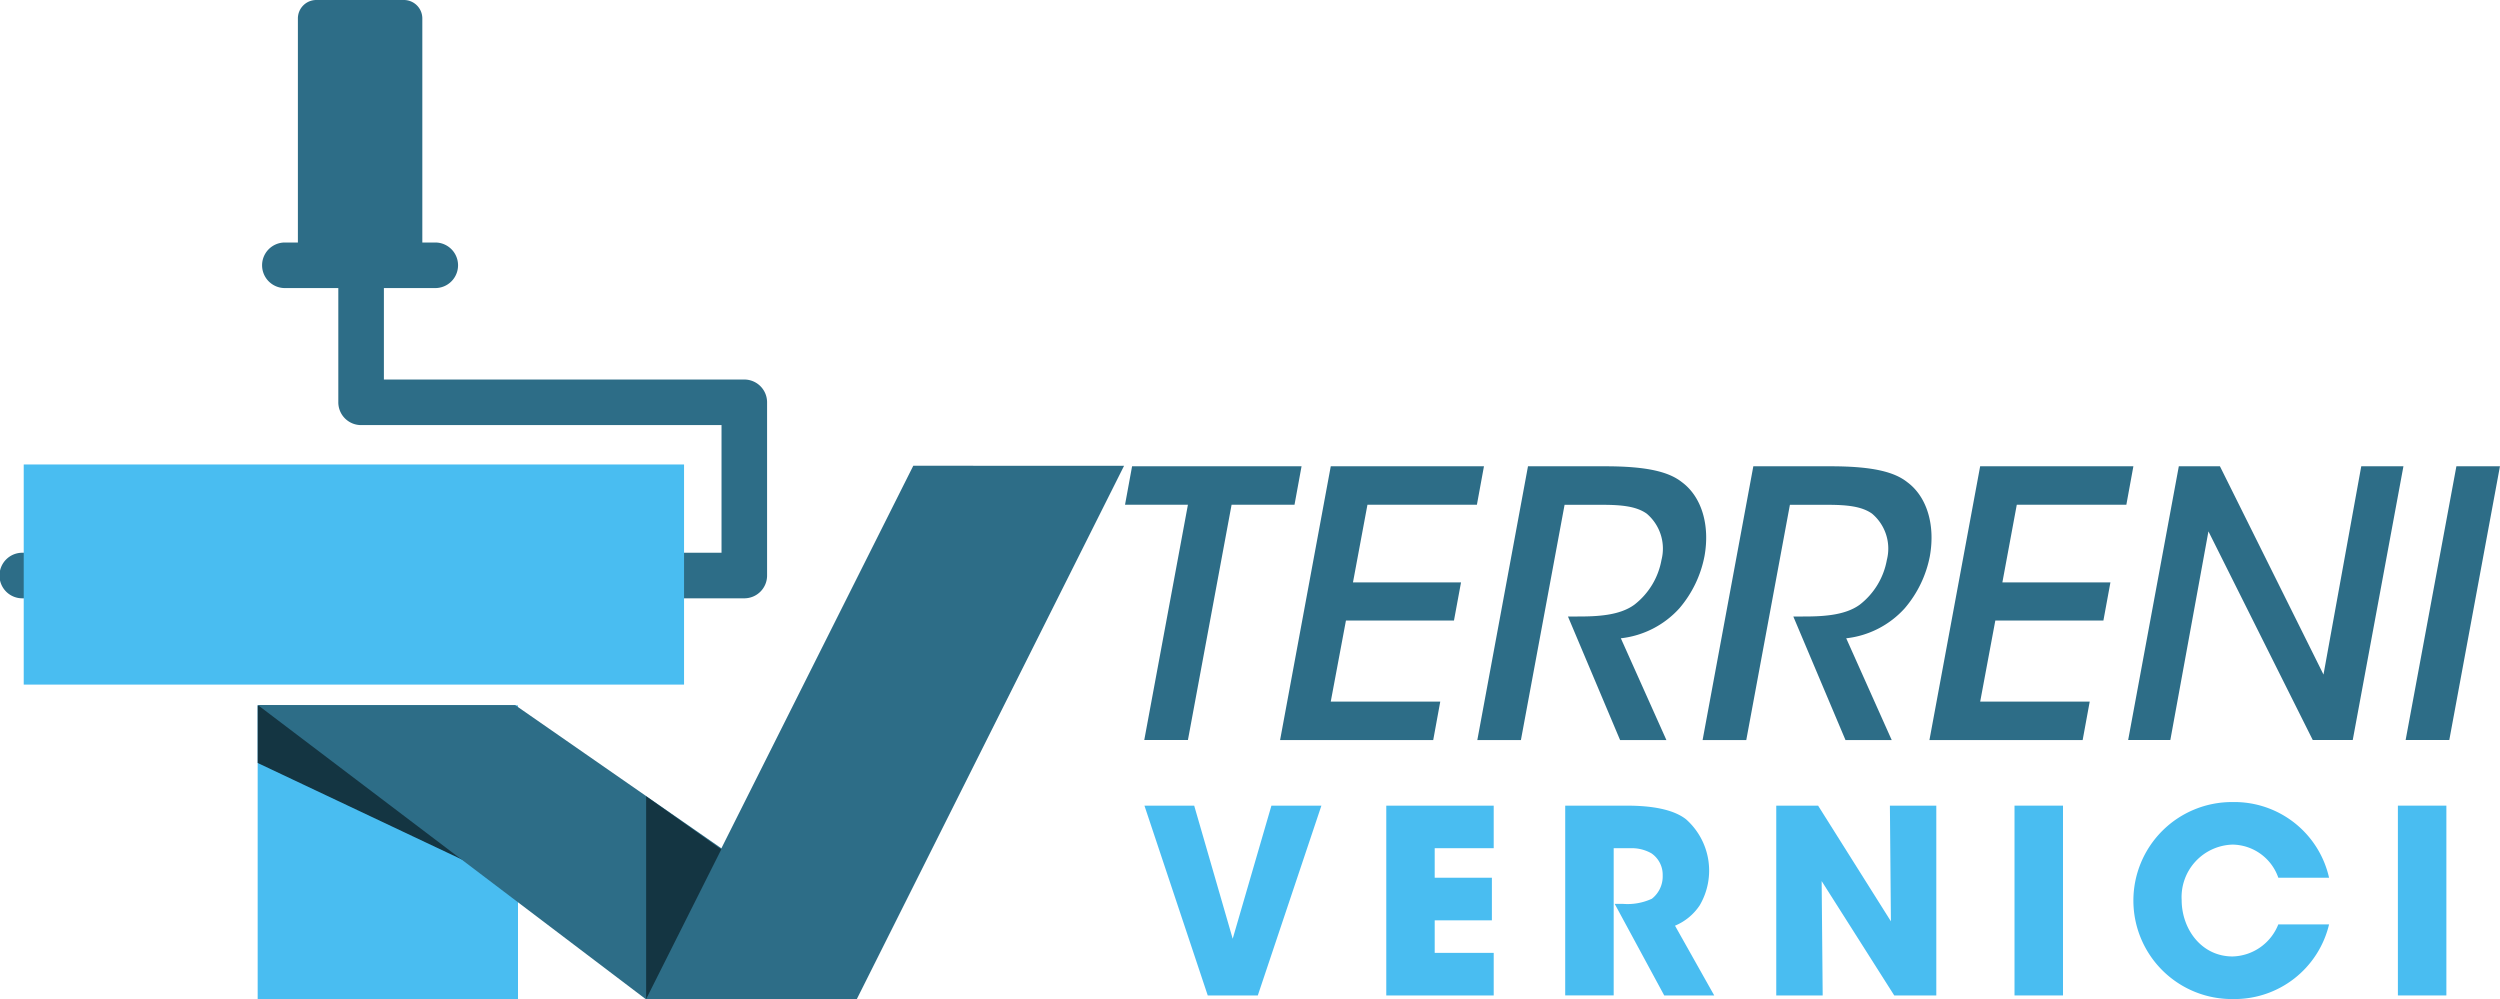
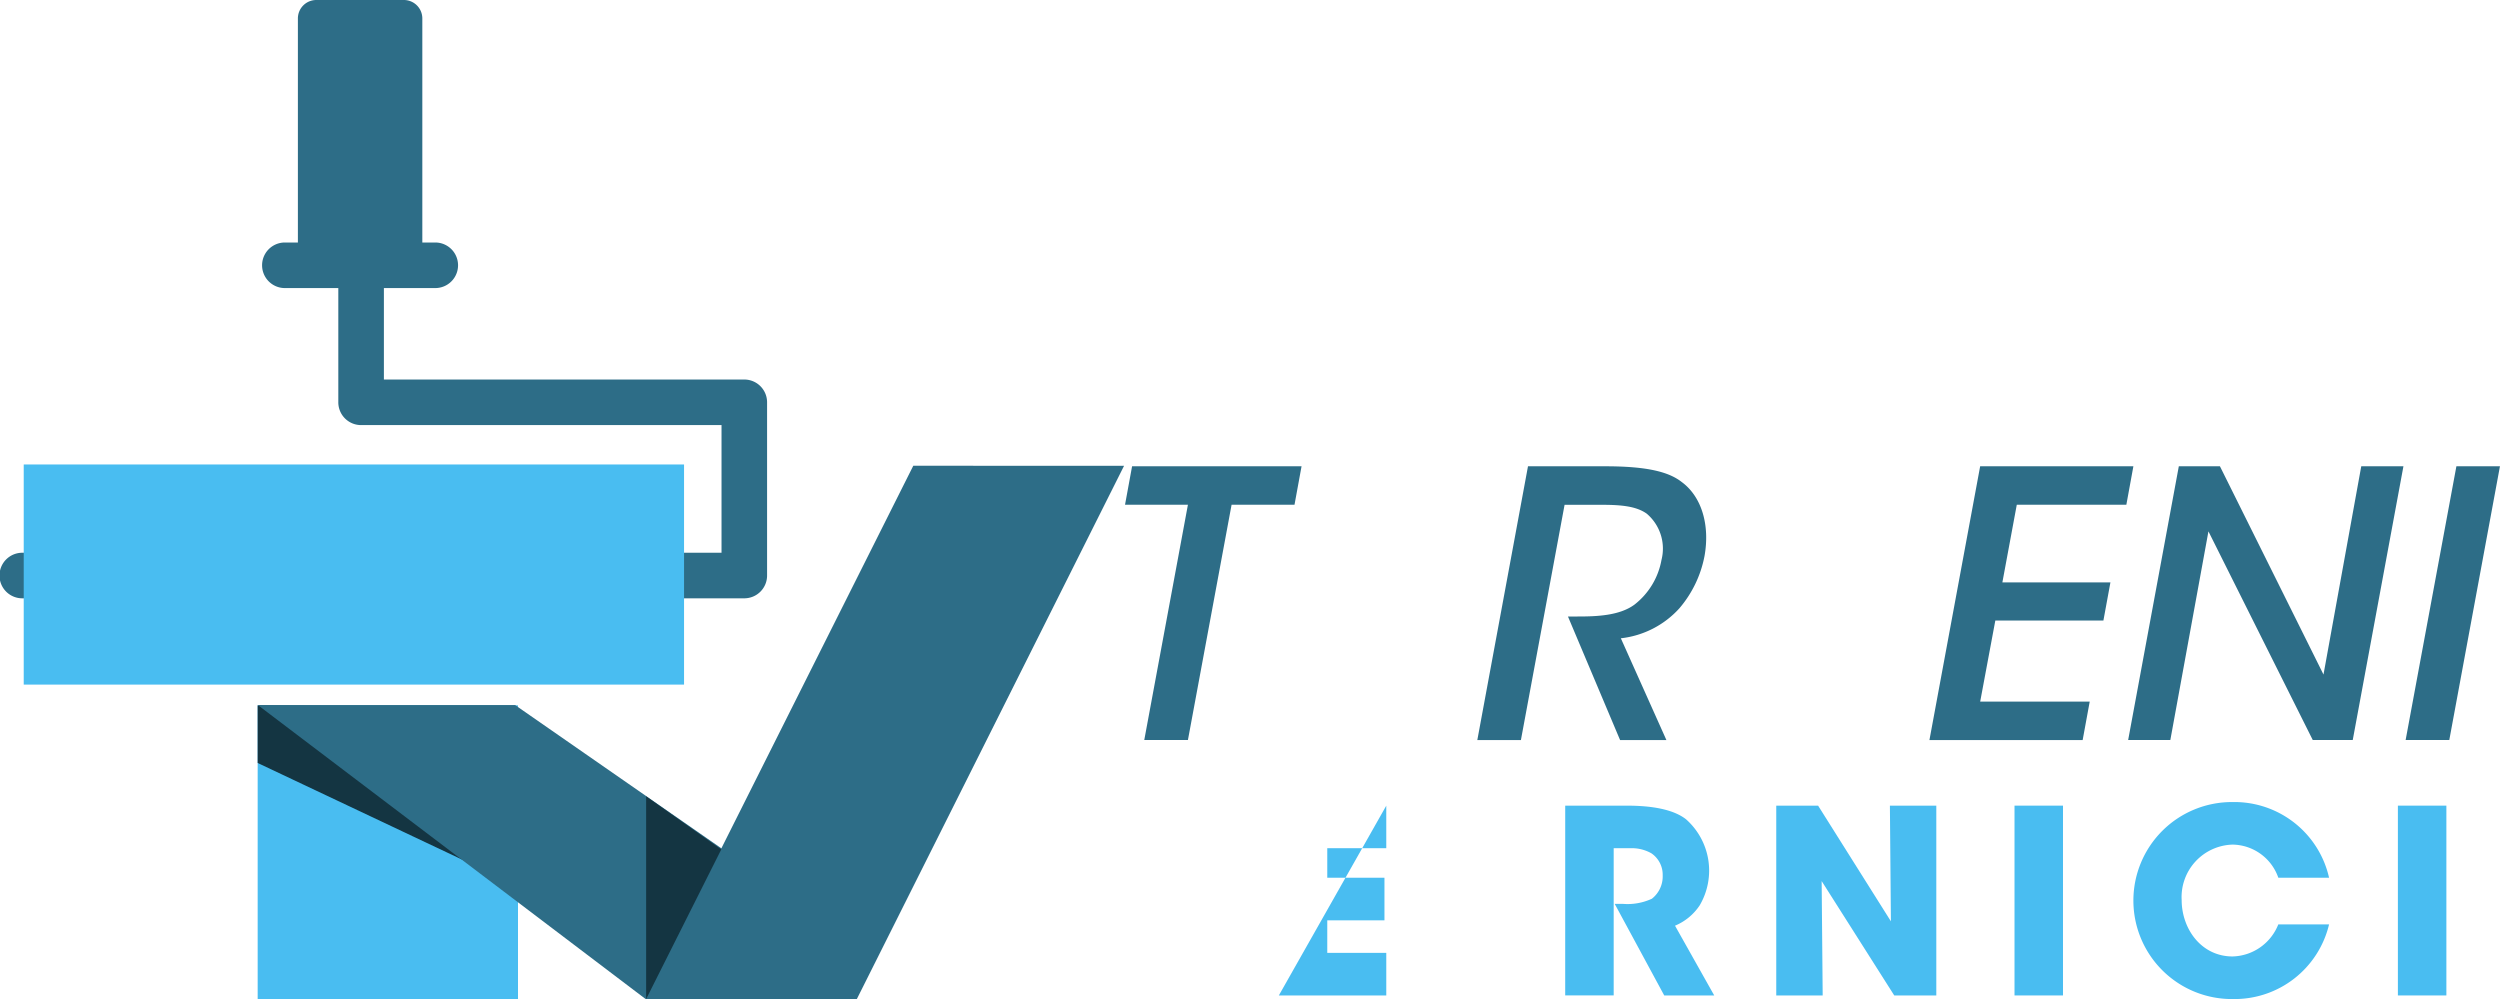
<svg xmlns="http://www.w3.org/2000/svg" width="223.832" height="89.449" viewBox="0 0 223.832 89.449">
  <defs>
    <clipPath id="clip-path">
      <rect id="Rettangolo_598" data-name="Rettangolo 598" width="223.832" height="89.449" fill="none" />
    </clipPath>
  </defs>
  <g id="Raggruppa_697" data-name="Raggruppa 697" transform="translate(0 0)">
    <rect id="Rettangolo_594" data-name="Rettangolo 594" width="23.308" height="26.296" transform="translate(23.07 63.153)" fill="#49bdf1" />
    <path id="Tracciato_134" data-name="Tracciato 134" d="M46.378,87.419,23.07,76.4V71.242l23.308.2Z" transform="translate(0 -8.089)" fill="#143542" />
    <path id="Tracciato_135" data-name="Tracciato 135" d="M81.769,45.347,64.587,79.6,46.116,66.771H23.083L57.812,93.1h18.9l23.928-47.748Z" transform="translate(0 -3.647)" fill="#2d6d87" />
    <g id="Raggruppa_696" data-name="Raggruppa 696" transform="translate(0 0)">
      <g id="Raggruppa_695" data-name="Raggruppa 695" clip-path="url(#clip-path)">
        <path id="Tracciato_136" data-name="Tracciato 136" d="M25.505,25.792h4.785V36.02a2.039,2.039,0,0,0,2.039,2.04H64.6V49.49H2.04a2.04,2.04,0,1,0,0,4.079h64.6a2.039,2.039,0,0,0,2.039-2.04V36.02a2.039,2.039,0,0,0-2.039-2.04H34.371V25.792h4.6a2.04,2.04,0,0,0,0-4.08H37.812V1.652A1.652,1.652,0,0,0,36.162,0h-7.84a1.65,1.65,0,0,0-1.651,1.652V21.712H25.505a2.04,2.04,0,1,0,0,4.08" transform="translate(0 0)" fill="#2d6d87" />
        <rect id="Rettangolo_595" data-name="Rettangolo 595" width="59.121" height="19.708" transform="translate(2.124 41.586)" fill="#49bdf1" />
        <path id="Tracciato_137" data-name="Tracciato 137" d="M61.046,95.834l6.729-13.4-6.729-4.753Z" transform="translate(-3.196 -6.385)" fill="#143542" />
-         <path id="Tracciato_138" data-name="Tracciato 138" d="M111.733,78.658h4.454l3.447,11.916L123.1,78.658h4.475l-5.693,16.991H117.4Z" transform="translate(-9.267 -6.524)" fill="#49bdf1" />
-         <path id="Tracciato_139" data-name="Tracciato 139" d="M135.342,78.658h9.619v3.81h-5.283V85.11h5.12v3.813h-5.12v2.914h5.283v3.812h-9.619Z" transform="translate(-11.225 -6.524)" fill="#49bdf1" />
+         <path id="Tracciato_139" data-name="Tracciato 139" d="M135.342,78.658v3.81h-5.283V85.11h5.12v3.813h-5.12v2.914h5.283v3.812h-9.619Z" transform="translate(-11.225 -6.524)" fill="#49bdf1" />
        <path id="Tracciato_140" data-name="Tracciato 140" d="M152.811,78.657h5.556c2.666,0,4.318.483,5.259,1.218a6.139,6.139,0,0,1,1.222,7.713,4.921,4.921,0,0,1-2.207,1.816l3.511,6.244h-4.477l-4.434-8.2h.716a5.176,5.176,0,0,0,2.615-.459,2.537,2.537,0,0,0,.966-2.09,2.317,2.317,0,0,0-1.011-1.976,3.566,3.566,0,0,0-1.768-.459h-1.608v13.18h-4.341Z" transform="translate(-12.673 -6.524)" fill="#49bdf1" />
        <path id="Tracciato_141" data-name="Tracciato 141" d="M183.68,89.012l-.09-10.357h4.155V95.649H183.98l-6.5-10.24.092,10.24h-4.157V78.655h3.747Z" transform="translate(-14.382 -6.523)" fill="#49bdf1" />
        <rect id="Rettangolo_596" data-name="Rettangolo 596" width="4.341" height="16.994" transform="translate(180.365 72.131)" fill="#49bdf1" />
        <path id="Tracciato_142" data-name="Tracciato 142" d="M225.8,89.258a8.7,8.7,0,0,1-8.586,6.685,8.819,8.819,0,1,1-.047-17.637A8.685,8.685,0,0,1,225.8,85.08h-4.544a4.4,4.4,0,0,0-4.107-2.965,4.7,4.7,0,0,0-4.547,4.959c0,2.572,1.747,5.055,4.565,5.055a4.528,4.528,0,0,0,4.088-2.871Z" transform="translate(-17.272 -6.495)" fill="#49bdf1" />
        <rect id="Rettangolo_597" data-name="Rettangolo 597" width="4.341" height="16.994" transform="translate(214.69 72.131)" fill="#49bdf1" />
        <path id="Tracciato_143" data-name="Tracciato 143" d="M115.467,48.967h-5.631l.632-3.444h15.173l-.631,3.444h-5.634l-3.909,21.066h-3.909Z" transform="translate(-9.109 -3.776)" fill="#2d6d87" />
-         <path id="Tracciato_144" data-name="Tracciato 144" d="M129.512,45.524h13.716l-.632,3.444h-9.8L131.5,55.921h9.674l-.631,3.413h-9.672l-1.36,7.257h9.805l-.631,3.443H124.975Z" transform="translate(-10.365 -3.776)" fill="#2d6d87" />
        <path id="Tracciato_145" data-name="Tracciato 145" d="M148.767,45.524h6.922c3.847,0,5.731.529,6.86,1.422,1.786,1.323,2.517,3.876,2.02,6.628a10.1,10.1,0,0,1-2.252,4.67,8.3,8.3,0,0,1-5.236,2.68l4.078,9.11h-4.147l-4.667-11.061h.857c1.7,0,3.752-.067,5.1-1.065a6.514,6.514,0,0,0,2.417-4,4.1,4.1,0,0,0-1.322-4.143c-.927-.66-2.256-.792-4.01-.792h-3.344l-3.91,21.065H144.23Z" transform="translate(-11.962 -3.776)" fill="#2d6d87" />
-         <path id="Tracciato_146" data-name="Tracciato 146" d="M170.766,45.524h6.928c3.839,0,5.731.529,6.856,1.422,1.789,1.323,2.513,3.876,2.021,6.628a10.109,10.109,0,0,1-2.255,4.67,8.292,8.292,0,0,1-5.233,2.68l4.073,9.11h-4.139l-4.671-11.061h.858c1.692,0,3.743-.067,5.1-1.065a6.514,6.514,0,0,0,2.417-4,4.09,4.09,0,0,0-1.325-4.143c-.929-.66-2.256-.792-4.01-.792h-3.345l-3.907,21.065h-3.91Z" transform="translate(-13.786 -3.776)" fill="#2d6d87" />
        <path id="Tracciato_147" data-name="Tracciato 147" d="M192.911,45.524H206.63L206,48.968H196.19L194.9,55.921h9.674l-.628,3.413h-9.677l-1.355,7.257h9.806l-.632,3.443H188.37Z" transform="translate(-15.622 -3.776)" fill="#2d6d87" />
        <path id="Tracciato_148" data-name="Tracciato 148" d="M225.261,64.17l3.381-18.646h3.776l-4.539,24.509H224.3l-9.34-18.682-3.412,18.682h-3.776l4.536-24.509h3.681Z" transform="translate(-17.232 -3.776)" fill="#2d6d87" />
        <path id="Tracciato_149" data-name="Tracciato 149" d="M239.406,45.524h3.9l-4.536,24.509h-3.909Z" transform="translate(-19.478 -3.776)" fill="#2d6d87" />
      </g>
    </g>
  </g>
</svg>